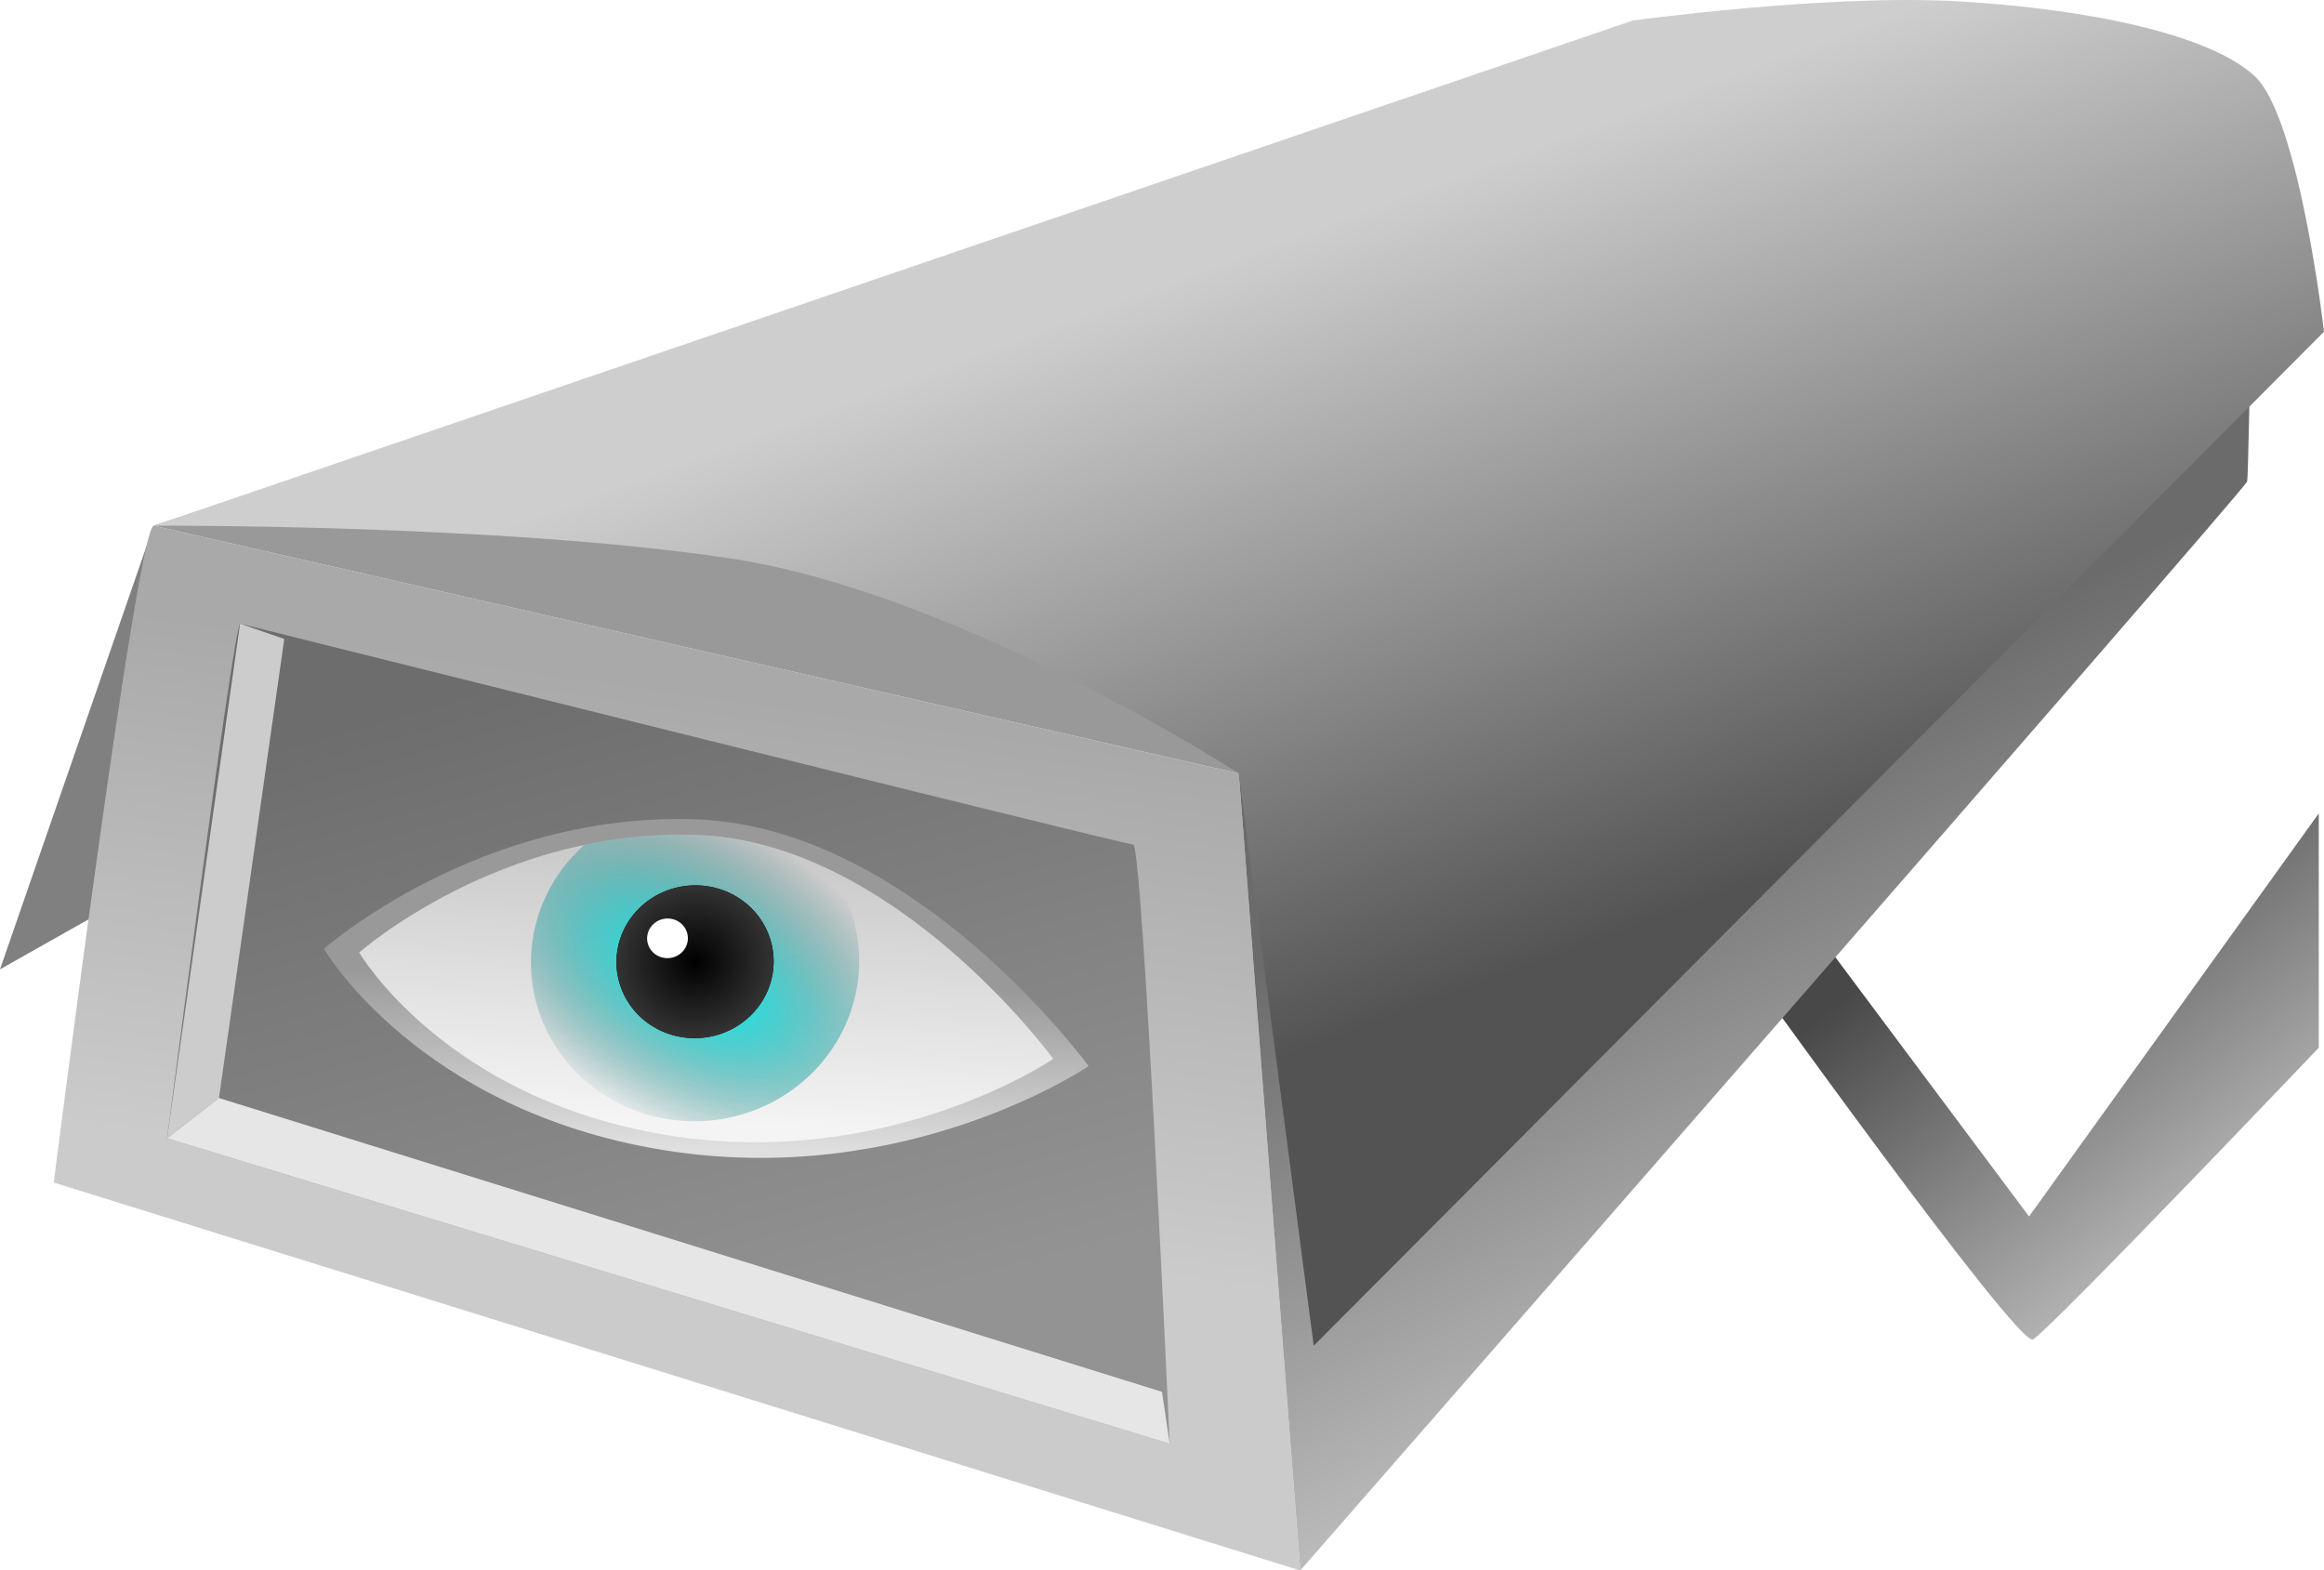
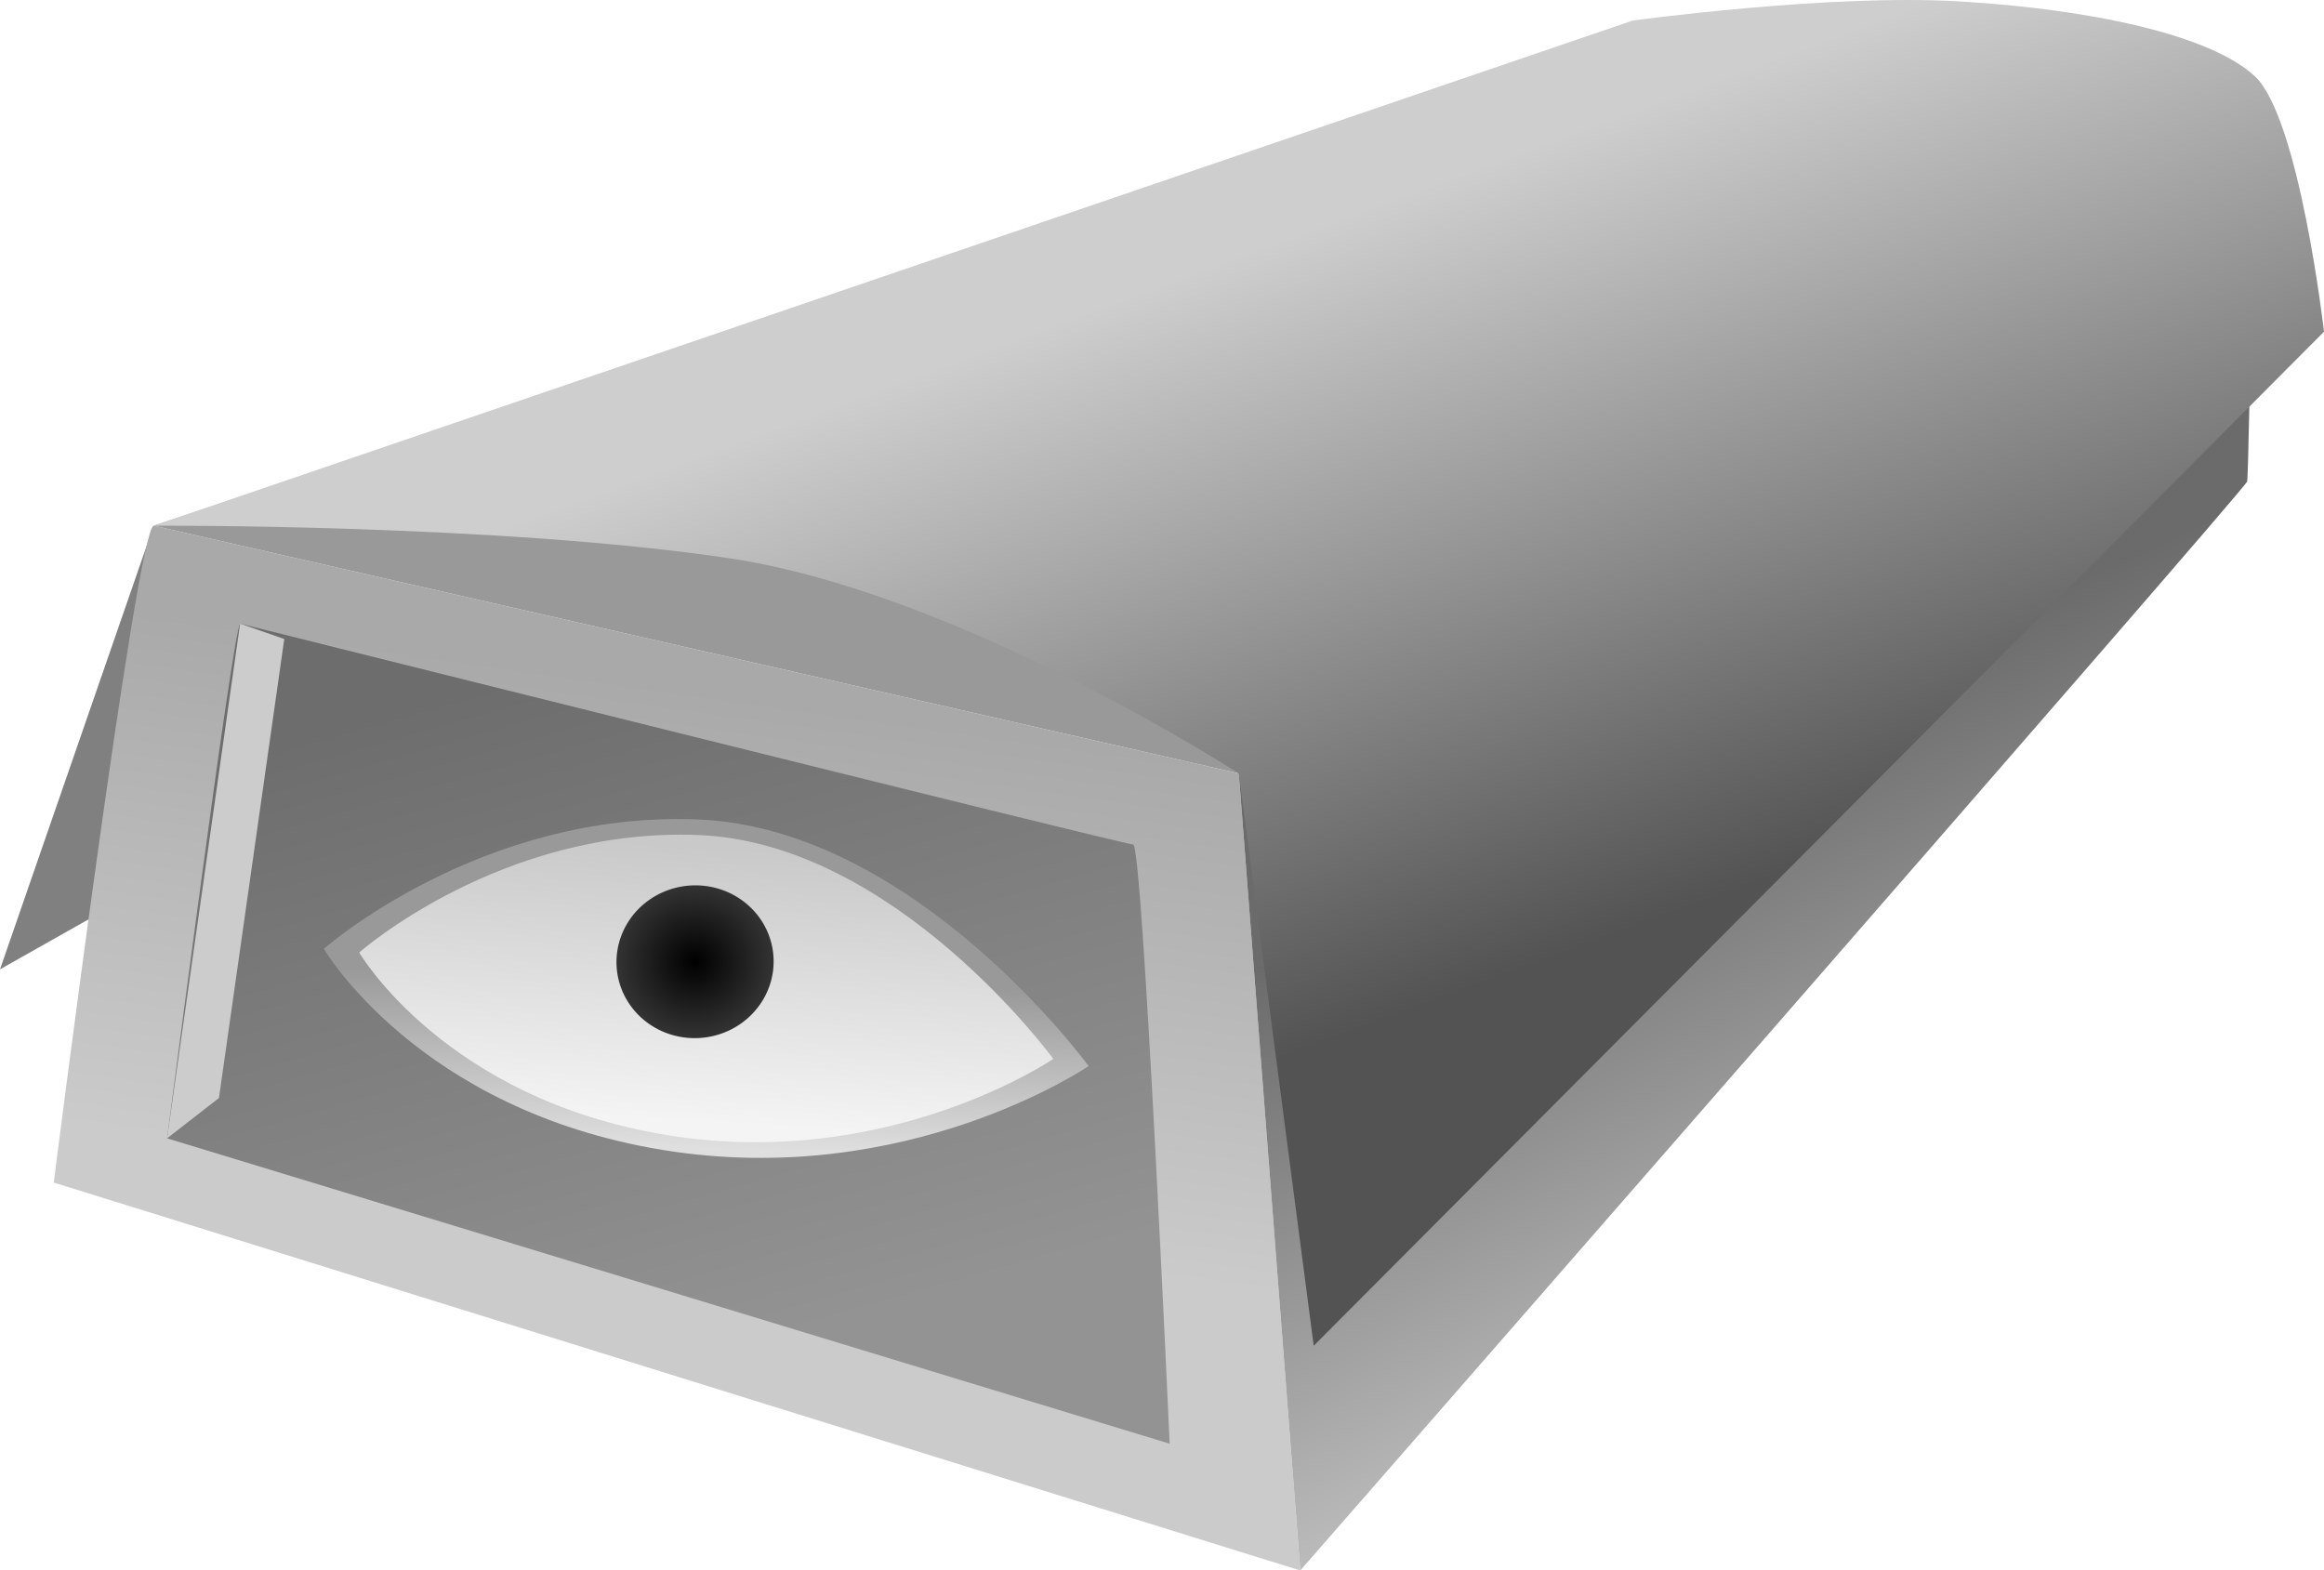
<svg xmlns="http://www.w3.org/2000/svg" xmlns:ns1="http://www.inkscape.org/namespaces/inkscape" xmlns:ns2="http://sodipodi.sourceforge.net/DTD/sodipodi-0.dtd" xmlns:xlink="http://www.w3.org/1999/xlink" width="112.658mm" height="76.134mm" viewBox="0 0 112.658 76.134" version="1.1" id="svg8" ns1:version="0.92.1 r15371" ns2:docname="FX13_cctv.svg">
  <defs id="defs2">
    <linearGradient ns1:collect="always" id="linearGradient4953">
      <stop style="stop-color:#c9c9c9;stop-opacity:1" offset="0" id="stop4949" />
      <stop style="stop-color:#f4f4f4;stop-opacity:1" offset="1" id="stop4951" />
    </linearGradient>
    <linearGradient ns1:collect="always" id="linearGradient4945">
      <stop style="stop-color:#999999;stop-opacity:1;" offset="0" id="stop4941" />
      <stop style="stop-color:#dfdfdf;stop-opacity:1" offset="1" id="stop4943" />
    </linearGradient>
    <linearGradient ns1:collect="always" id="linearGradient4935">
      <stop style="stop-color:#000000;stop-opacity:1;" offset="0" id="stop4931" />
      <stop style="stop-color:#333333;stop-opacity:1" offset="1" id="stop4933" />
    </linearGradient>
    <linearGradient ns1:collect="always" id="linearGradient4923">
      <stop style="stop-color:#00ffff;stop-opacity:1;" offset="0" id="stop4919" />
      <stop style="stop-color:#004c4c;stop-opacity:0" offset="1" id="stop4921" />
    </linearGradient>
    <linearGradient ns1:collect="always" id="linearGradient4862">
      <stop style="stop-color:#6d6d6d;stop-opacity:1" offset="0" id="stop4858" />
      <stop style="stop-color:#939393;stop-opacity:1" offset="1" id="stop4860" />
    </linearGradient>
    <linearGradient ns1:collect="always" id="linearGradient4854">
      <stop style="stop-color:#6b6b6b;stop-opacity:1" offset="0" id="stop4850" />
      <stop style="stop-color:#bdbdbd;stop-opacity:1" offset="1" id="stop4852" />
    </linearGradient>
    <linearGradient ns1:collect="always" id="linearGradient4846">
      <stop style="stop-color:#a9a9a9;stop-opacity:1" offset="0" id="stop4842" />
      <stop style="stop-color:#cbcbcb;stop-opacity:1" offset="1" id="stop4844" />
    </linearGradient>
    <linearGradient ns1:collect="always" id="linearGradient4836">
      <stop style="stop-color:#484848;stop-opacity:1" offset="0" id="stop4832" />
      <stop style="stop-color:#ebebeb;stop-opacity:1" offset="1" id="stop4834" />
    </linearGradient>
    <linearGradient ns1:collect="always" id="linearGradient4828">
      <stop style="stop-color:#cecece;stop-opacity:1" offset="0" id="stop4824" />
      <stop style="stop-color:#535353;stop-opacity:1" offset="1" id="stop4826" />
    </linearGradient>
    <linearGradient ns1:collect="always" xlink:href="#linearGradient4828" id="linearGradient4830" x1="154.403" y1="57.93" x2="172.923" y2="108.04" gradientUnits="userSpaceOnUse" gradientTransform="matrix(0.697,0,0,0.697,11.56,44.903)" />
    <linearGradient ns1:collect="always" xlink:href="#linearGradient4836" id="linearGradient4838" x1="188.799" y1="114.438" x2="214.596" y2="146.849" gradientUnits="userSpaceOnUse" gradientTransform="matrix(0.697,0,0,0.697,9.884,43.972)" />
    <linearGradient ns1:collect="always" xlink:href="#linearGradient4846" id="linearGradient4848" x1="74.435" y1="87.461" x2="69.356" y2="123.275" gradientUnits="userSpaceOnUse" gradientTransform="matrix(0.697,0,0,0.697,11.56,44.903)" />
    <linearGradient ns1:collect="always" xlink:href="#linearGradient4854" id="linearGradient4856" x1="180.674" y1="94.677" x2="197.779" y2="130.758" gradientUnits="userSpaceOnUse" gradientTransform="matrix(0.697,0,0,0.697,11.56,44.903)" />
    <linearGradient ns1:collect="always" xlink:href="#linearGradient4862" id="linearGradient4864" x1="85.801" y1="93.271" x2="99.295" y2="140.828" gradientUnits="userSpaceOnUse" gradientTransform="matrix(0.697,0,0,0.697,11.56,44.903)" />
    <radialGradient ns1:collect="always" xlink:href="#linearGradient4923" id="radialGradient4927" cx="85.476" cy="123.017" fx="85.476" fy="123.017" r="7.955" gradientTransform="matrix(1.459,0.882,-0.493,0.815,21.338,-52.648)" gradientUnits="userSpaceOnUse" />
    <radialGradient ns1:collect="always" xlink:href="#linearGradient4935" id="radialGradient4939" cx="85.476" cy="122.23" fx="85.476" fy="122.23" r="3.809" gradientTransform="matrix(1,0,0,0.972,0,3.4)" gradientUnits="userSpaceOnUse" />
    <linearGradient ns1:collect="always" xlink:href="#linearGradient4945" id="linearGradient4947" x1="101.627" y1="123.609" x2="101.36" y2="131.761" gradientUnits="userSpaceOnUse" />
    <linearGradient ns1:collect="always" xlink:href="#linearGradient4953" id="linearGradient4957" gradientUnits="userSpaceOnUse" x1="79.511" y1="116.259" x2="78.709" y2="129.622" />
  </defs>
  <ns2:namedview id="base" pagecolor="#ffffff" bordercolor="#666666" borderopacity="1.0" ns1:pageopacity="0.0" ns1:pageshadow="2" ns1:zoom="0.98994949" ns1:cx="157.57091" ns1:cy="85.539924" ns1:document-units="mm" ns1:current-layer="layer1" showgrid="false" ns1:window-width="1920" ns1:window-height="1016" ns1:window-x="0" ns1:window-y="27" ns1:window-maximized="1" ns1:snap-global="false" fit-margin-top="0" fit-margin-left="0" fit-margin-right="0" fit-margin-bottom="0" />
  <g ns1:label="Layer 1" ns1:groupmode="layer" id="layer1" transform="translate(-51.782,-75.605)">
-     <path style="fill:url(#linearGradient4838);fill-opacity:1;stroke:none;stroke-width:0.184px;stroke-linecap:butt;stroke-linejoin:miter;stroke-opacity:1" d="m 135.99,121.916 c 0,0 13.593,18.994 14.338,18.621 0.745,-0.372 13.858,-14.14 13.858,-14.14 v -11.359 l -14.044,19.54 -11.545,-15.456 z" id="path4568" ns1:connector-curvature="0" ns2:nodetypes="csccccc" />
    <path style="fill:#808080;stroke:none;stroke-width:0.184px;stroke-linecap:butt;stroke-linejoin:miter;stroke-opacity:1" d="m 59.23,101.09 -7.448,21.507 5.359,-3.025 z" id="path4566" ns1:connector-curvature="0" ns2:nodetypes="cccc" />
    <path style="fill:url(#linearGradient4848);fill-opacity:1;stroke:none;stroke-width:0.184px;stroke-linecap:butt;stroke-linejoin:miter;stroke-opacity:1" d="m 59.23,101.09 52.605,12.011 2.979,38.639 -60.426,-18.807 c 0,0 4.004,-31.563 4.841,-31.842 z" id="path4504" ns1:connector-curvature="0" />
    <path style="fill:url(#linearGradient4864);fill-opacity:1;stroke:none;stroke-width:0.184px;stroke-linecap:butt;stroke-linejoin:miter;stroke-opacity:1" d="m 63.42,105.838 c -0.372,0.466 -3.538,24.952 -3.538,24.952 l 48.601,14.804 c 0,0 -1.303,-29.049 -1.769,-29.049 -0.466,0 -43.294,-10.707 -43.294,-10.707 z" id="path4510" ns1:connector-curvature="0" />
-     <path style="fill:#999999;stroke:none;stroke-width:0.184px;stroke-linecap:butt;stroke-linejoin:miter;stroke-opacity:1" d="m 59.23,101.09 c 0,0 72.902,-24.207 72.809,-23.928 -0.093,0.279 29.049,2.141 29.049,2.141 l -49.253,33.797 z" id="path4506" ns1:connector-curvature="0" ns2:nodetypes="ccccc" />
+     <path style="fill:#999999;stroke:none;stroke-width:0.184px;stroke-linecap:butt;stroke-linejoin:miter;stroke-opacity:1" d="m 59.23,101.09 c 0,0 72.902,-24.207 72.809,-23.928 -0.093,0.279 29.049,2.141 29.049,2.141 l -49.253,33.797 " id="path4506" ns1:connector-curvature="0" ns2:nodetypes="ccccc" />
    <path style="fill:url(#linearGradient4856);fill-opacity:1;stroke:none;stroke-width:0.184px;stroke-linecap:butt;stroke-linejoin:miter;stroke-opacity:1" d="m 111.835,113.1 2.979,38.639 c 0,0 45.808,-52.418 45.901,-52.791 0.093,-0.372 0.372,-19.645 0.372,-19.645 0,0 -49.253,33.797 -49.253,33.797 z" id="path4508" ns1:connector-curvature="0" />
    <path style="fill:#cccccc;stroke:none;stroke-width:0.184px;stroke-linecap:butt;stroke-linejoin:miter;stroke-opacity:1" d="m 59.882,130.79 2.514,-1.955 3.166,-22.252 -2.141,-0.745 z" id="path4512" ns1:connector-curvature="0" />
-     <path style="fill:#e6e6e6;stroke:none;stroke-width:0.184px;stroke-linecap:butt;stroke-linejoin:miter;stroke-opacity:1" d="m 59.882,130.79 2.514,-1.955 45.715,14.245 0.372,2.514 z" id="path4514" ns1:connector-curvature="0" />
    <path style="fill:url(#linearGradient4947);stroke:none;stroke-width:0.741;stroke-linecap:butt;stroke-linejoin:miter;stroke-miterlimit:4;stroke-dasharray:none;stroke-opacity:1;fill-opacity:1" d="m 67.481,121.603 c 0,0 7.586,-6.696 18.125,-6.273 10.539,0.423 18.947,11.956 18.947,11.956 0,0 -8.794,6.009 -20.657,4.065 -11.863,-1.943 -16.414,-9.749 -16.414,-9.749 z" id="path4605-5-6-9-2-0" ns1:connector-curvature="0" ns2:nodetypes="czczc" />
    <path style="fill:url(#linearGradient4957);stroke:none;stroke-width:0.672;stroke-linecap:butt;stroke-linejoin:miter;stroke-miterlimit:4;stroke-dasharray:none;stroke-opacity:1;fill-opacity:1" d="m 69.193,121.781 c 0,0 6.885,-6.078 16.451,-5.694 9.566,0.384 17.197,10.852 17.197,10.852 0,0 -7.982,5.454 -18.75,3.69 -10.767,-1.764 -14.898,-8.848 -14.898,-8.848 z" id="path4605-5-6-9-2" ns1:connector-curvature="0" ns2:nodetypes="czczc" />
-     <path style="fill:url(#radialGradient4927);stroke:none;stroke-width:0.184px;stroke-linecap:butt;stroke-linejoin:miter;stroke-opacity:1;fill-opacity:1" d="m 84.832,116.071 c -0.072,-3.9e-4 -0.144,8.4e-4 -0.216,0.002 -1.594,0.012 -3.105,0.198 -4.514,0.495 a 7.732,7.956 85.168 0 0 -2.478,4.462 7.732,7.956 85.168 0 0 6.58,8.84 7.732,7.956 85.168 0 0 9.125,-6.439 7.732,7.956 85.168 0 0 -1.304,-5.618 c -1.597,-0.774 -3.314,-1.361 -5.114,-1.608 -0.439,-0.06 -0.883,-0.1 -1.332,-0.118 -0.078,-0.003 -0.157,-0.003 -0.235,-0.006 -0.171,-0.004 -0.343,-0.01 -0.512,-0.01 z" id="path4605-5-6-9" ns1:connector-curvature="0" />
-     <path style="opacity:1;fill:#000000;fill-opacity:1;stroke:none;stroke-width:0.716;stroke-linecap:round;stroke-linejoin:round;stroke-miterlimit:4;stroke-dasharray:none;stroke-opacity:1" d="m 89.236,122.804 a 3.703,3.81 85.168 0 1 -4.37,3.084 3.703,3.81 85.168 0 1 -3.151,-4.233 3.703,3.81 85.168 0 1 4.37,-3.084 3.703,3.81 85.168 0 1 3.151,4.233 z" id="path4516-3-6-5-2" ns1:connector-curvature="0" />
    <path style="fill:url(#linearGradient4830);fill-opacity:1;stroke:none;stroke-width:0.184px;stroke-linecap:butt;stroke-linejoin:miter;stroke-opacity:1" d="m 59.23,101.09 c 0,0 16.759,-0.093 27.932,1.583 11.173,1.676 24.673,10.428 24.673,10.428 l 3.631,27.745 48.974,-49.16 c 0,0 -1.188,-10.365 -3.352,-12.383 -2.164,-2.018 -8.007,-3.259 -14.338,-3.631 -6.331,-0.372 -15.828,0.931 -15.828,0.931 z" id="path4564" ns1:connector-curvature="0" ns2:nodetypes="csccczscc" />
    <path style="opacity:1;fill:url(#radialGradient4939);fill-opacity:1;stroke:none;stroke-width:0.716;stroke-linecap:round;stroke-linejoin:round;stroke-miterlimit:4;stroke-dasharray:none;stroke-opacity:1" d="m 89.236,122.804 a 3.703,3.81 85.168 0 1 -4.37,3.084 3.703,3.81 85.168 0 1 -3.151,-4.233 3.703,3.81 85.168 0 1 4.37,-3.084 3.703,3.81 85.168 0 1 3.151,4.233 z" id="path4516-3-6-5-2-2" ns1:connector-curvature="0" />
-     <path style="opacity:1;fill:#ffffff;fill-opacity:1;stroke:none;stroke-width:0.186;stroke-linecap:round;stroke-linejoin:round;stroke-miterlimit:4;stroke-dasharray:none;stroke-opacity:1" d="m 85.115,121.243 a 0.96,0.988 85.168 0 1 -1.133,0.8 0.96,0.988 85.168 0 1 -0.817,-1.098 0.96,0.988 85.168 0 1 1.133,-0.8 0.96,0.988 85.168 0 1 0.817,1.098 z" id="path4516-3-6-5-2-2-3" ns1:connector-curvature="0" />
  </g>
</svg>